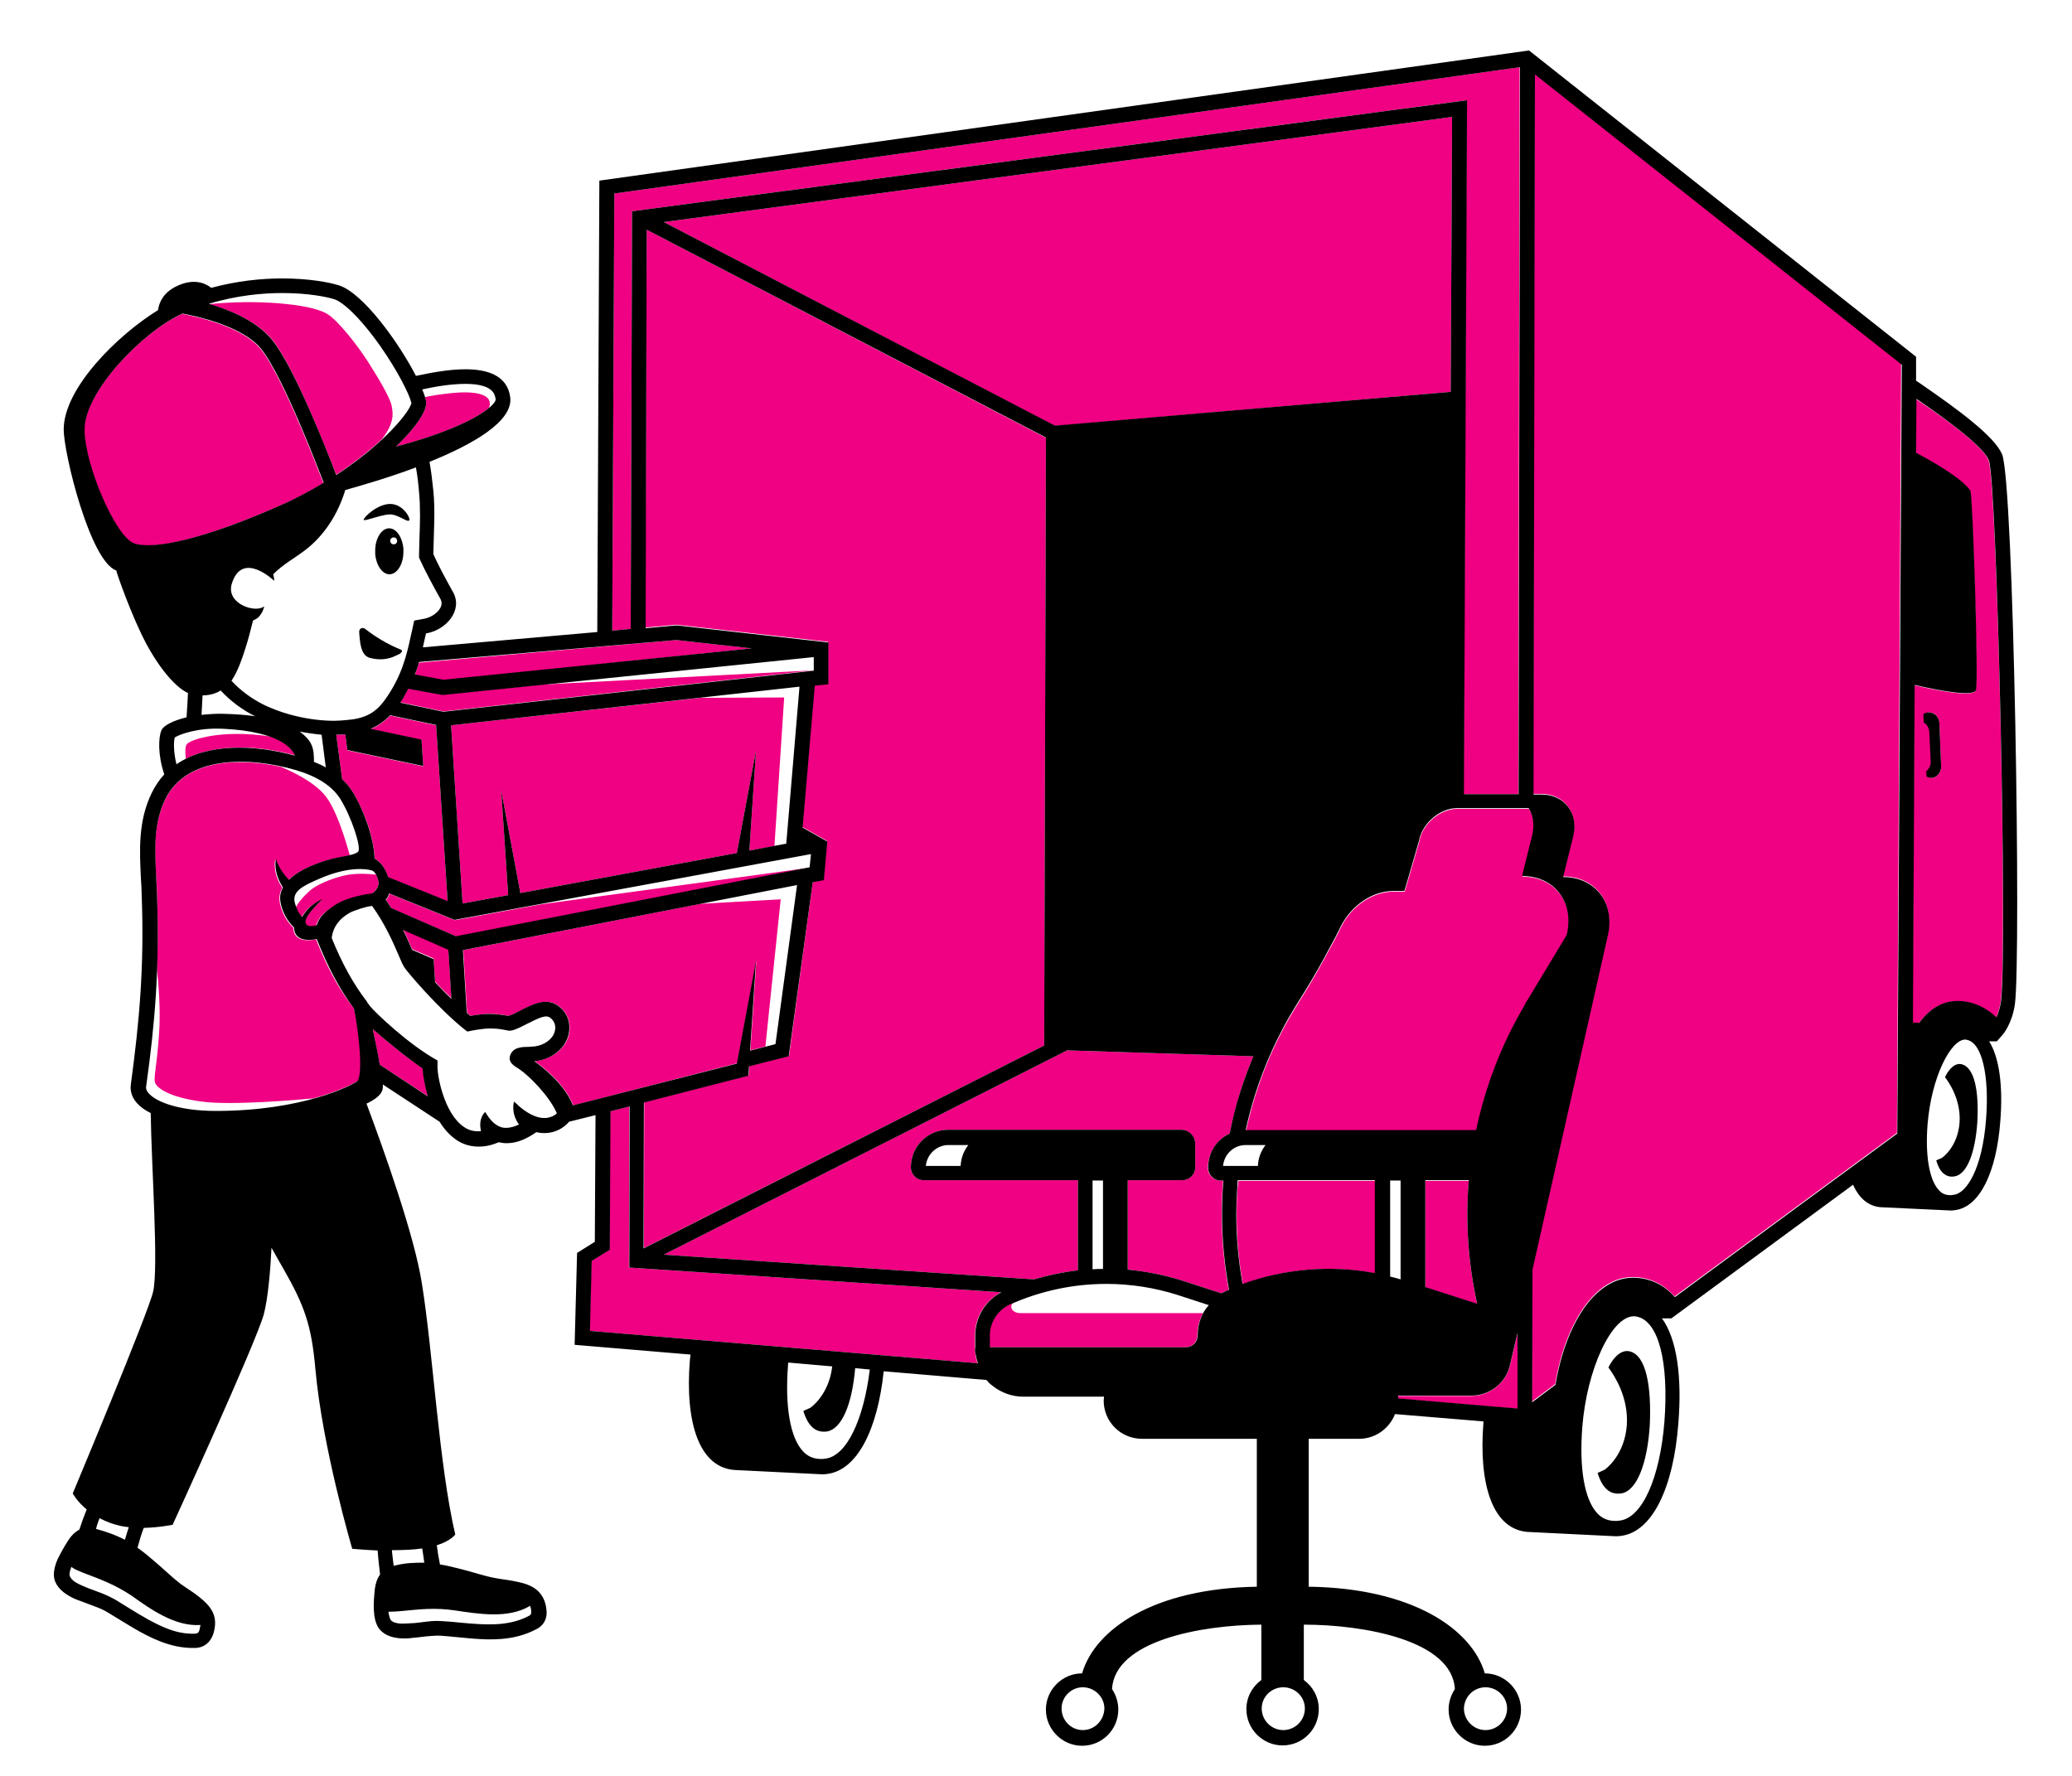
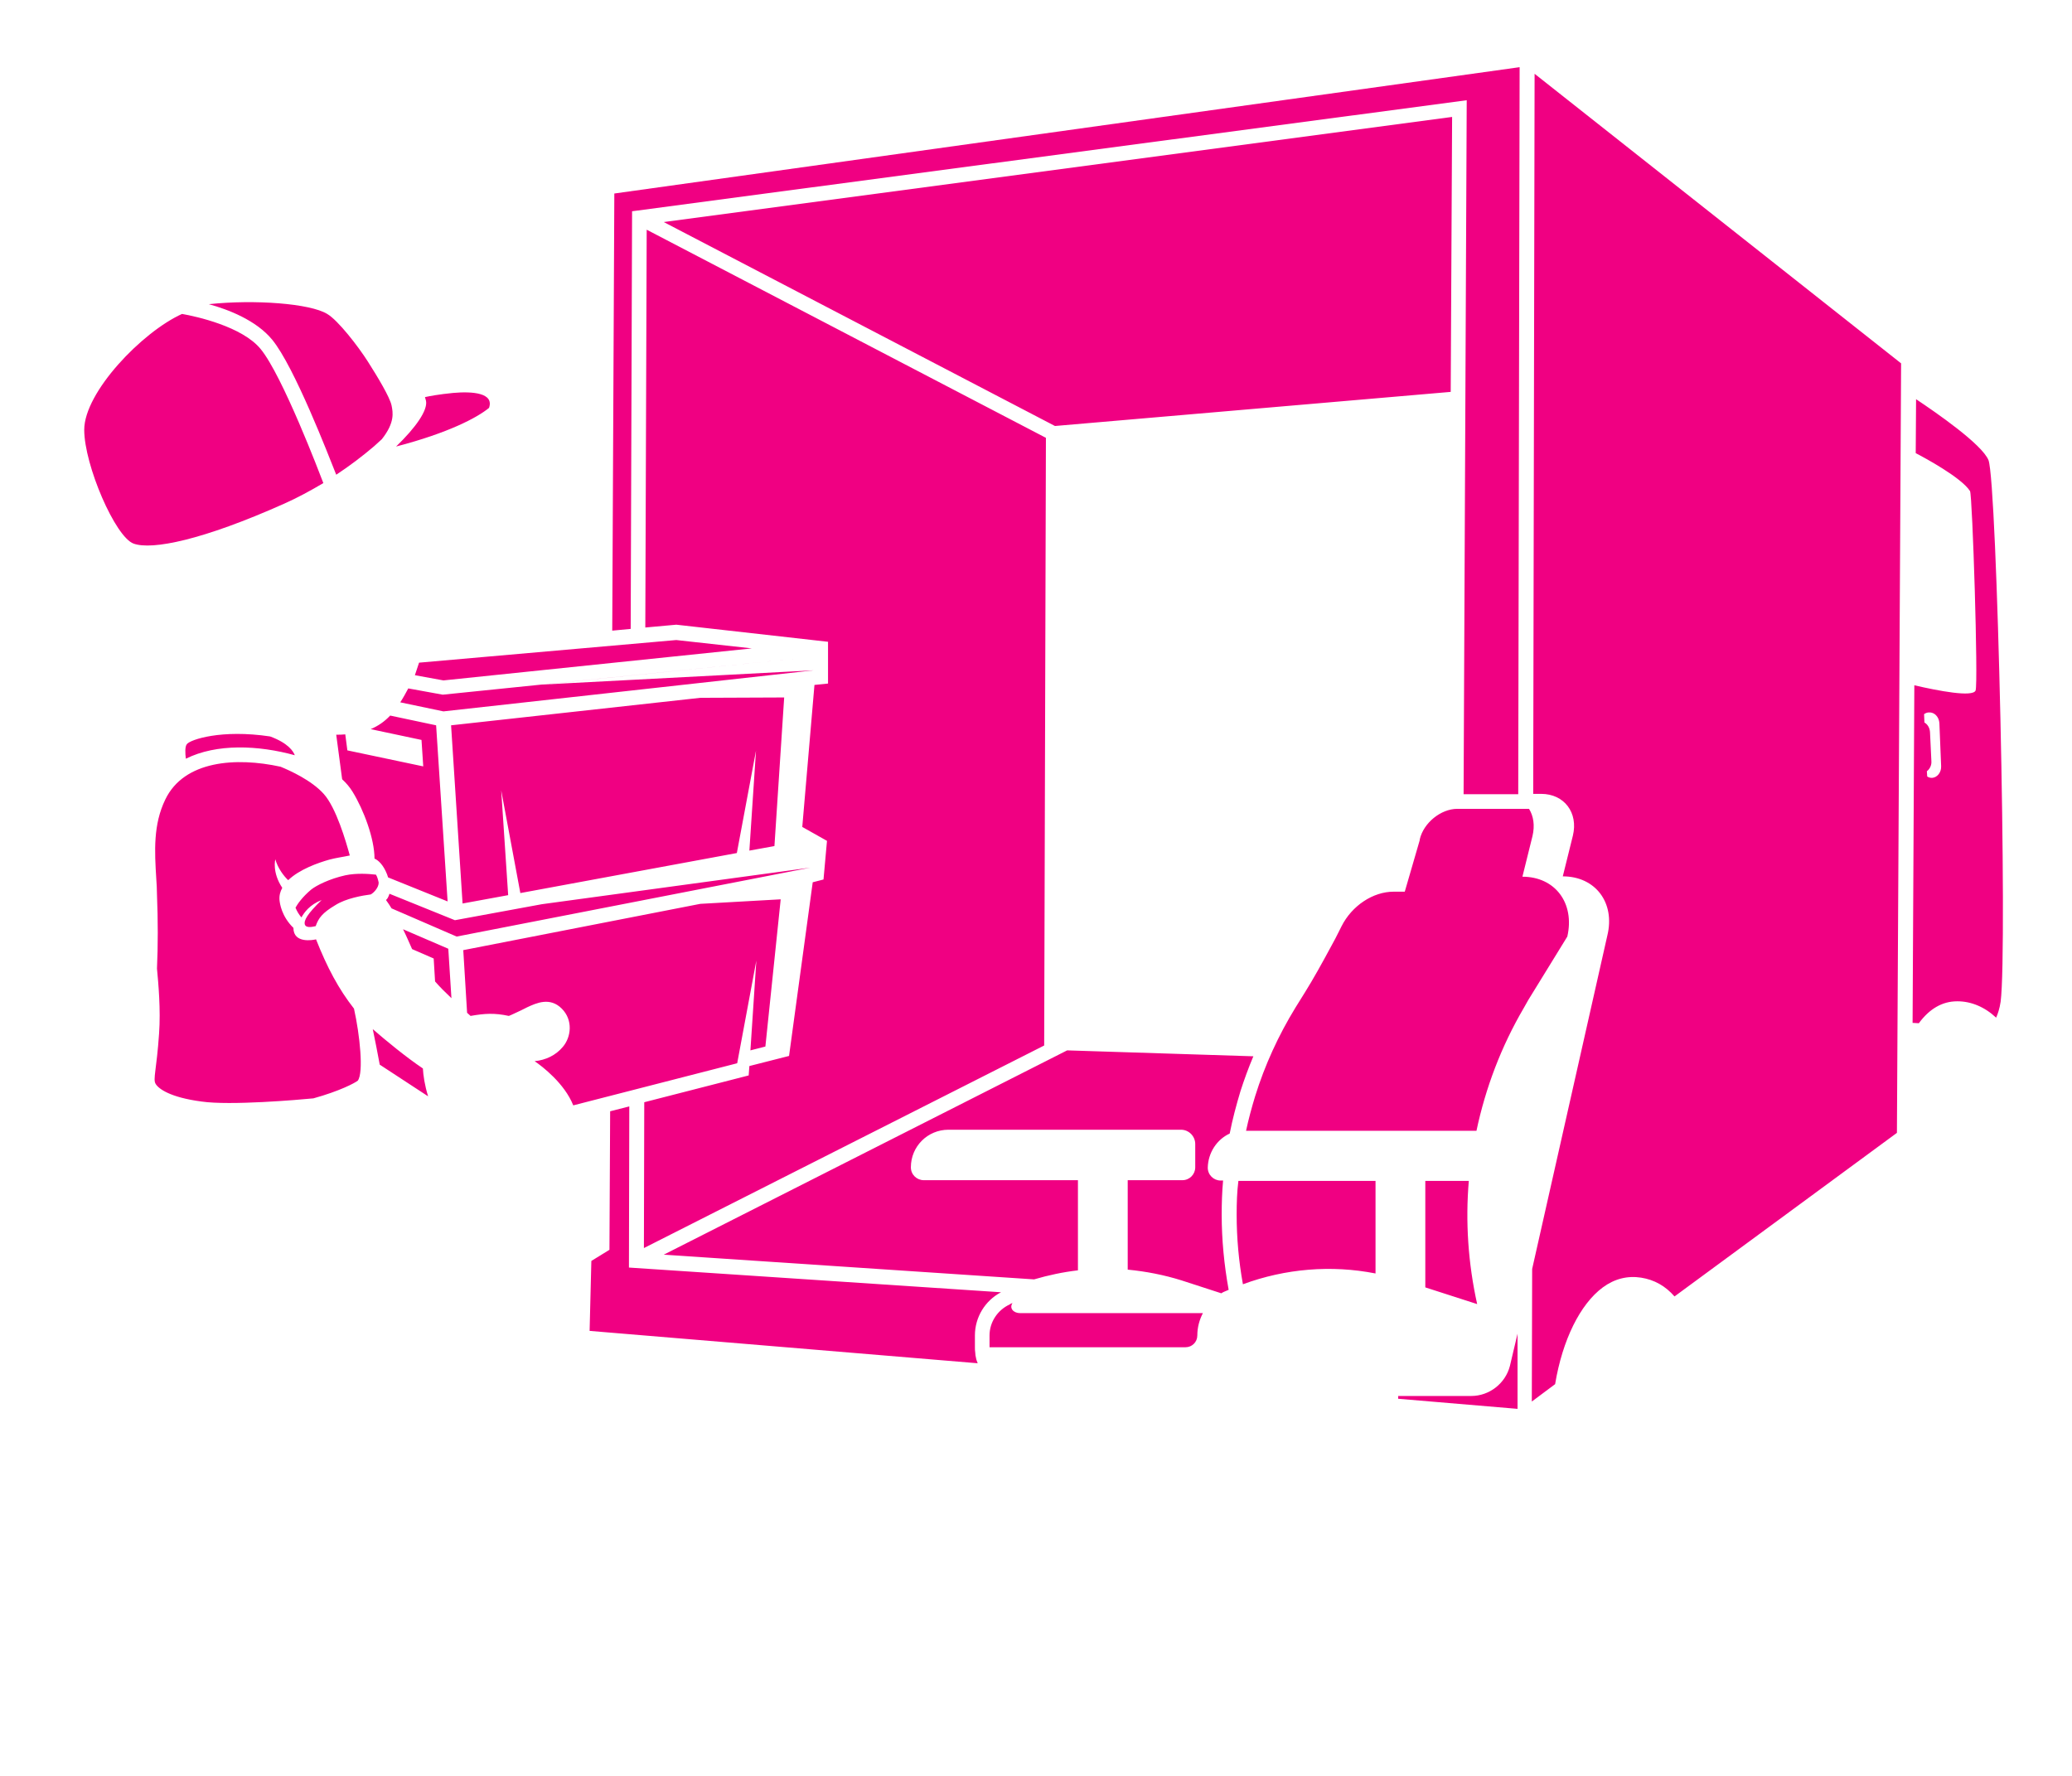
<svg xmlns="http://www.w3.org/2000/svg" version="1.1" x="0px" y="0px" viewBox="0 0 595.3 510.2" style="enable-background:new 0 0 595.3 510.2;" xml:space="preserve">
  <style type="text/css">
	.st0{fill:#F00082;}
	.st1{fill:#FFFFFF;}
	.st2{fill:#070906;}
	.st3{display:none;}
	.st4{display:inline;fill:#F00082;}
	.st5{display:inline;}
	.st6{fill:#FFFFFF;stroke:#000000;stroke-width:4.252;stroke-miterlimit:10;}
	.st7{fill:none;stroke:#000000;stroke-width:5.669;stroke-miterlimit:10;}
	.st8{fill:none;stroke:#000000;stroke-width:4.252;stroke-miterlimit:10;}
	.st9{fill:#F00082;stroke:#000000;stroke-width:4.252;stroke-miterlimit:10;}
	.st10{fill:none;stroke:#000000;stroke-width:2.835;stroke-miterlimit:10;}
	.st11{fill:none;stroke:#000000;stroke-width:4.961;stroke-miterlimit:10;}
	.st12{fill:#D6D6D6;}
	.st13{fill:#373737;}
	.st14{display:inline;fill:#070906;}
	.st15{fill:none;stroke:#000000;stroke-width:4.535;stroke-miterlimit:10;}
	.st16{fill:none;stroke:#F00082;stroke-width:4.535;stroke-miterlimit:10;}
</style>
  <g id="Layer_1">
    <g>
      <path class="st0" d="M140.5,117.2c-3.4,2.8-11.7,7.2-26.7,11.1c5.7-5.5,9.1-10.4,8.6-13.1c-0.1-0.3-0.2-0.7-0.3-1.1    c1.4-0.3,4-0.8,8.1-1.2C135.8,112.4,142,112.9,140.5,117.2z M416.8,112.6l0.4-79L190.7,63.8l112.4,58.6L416.8,112.6z M92.9,138.8    c-1-2.6-11.7-30.8-18-38.5c-5.3-6.5-18.6-9.4-22.6-10.1c-11.5,5.2-28.1,22.5-28.1,33.3c0,10.1,8.9,30.8,14.2,32.7    c5.3,1.9,19.8-1,43.3-11.5C85.5,143,89.2,141,92.9,138.8z M90.8,269.9c-0.8,0.2-6.5,1.3-6.5-3.3c-3.4-3.3-3.9-7-4-8    c-0.1-1.3,0.2-2.4,0.8-3.5c-3-4.5-2-8.2-2-8.2c0.7,2.5,2.4,4.8,3.7,6c3.2-3.1,8.6-5,11.8-5.9c1.8-0.5,4.1-0.8,5.9-1.2    c-1.1-4-3.9-13.7-7.5-17.7c-3.5-3.9-9.7-6.7-12.4-7.8c-12.8-2.8-27.7-1.8-33.1,9.4c-3.5,7.2-3.1,14.8-2.6,22.8    c0.1,1.5,0.2,3,0.2,4.5c0.3,7.6,0.3,14.6,0,21.3c0.4,4.2,1.1,11.8,0.6,18.7c-0.7,10.3-1.8,13.1-1,14.4c0.8,1.4,4.1,3.9,13.2,5.1    c8.2,1.2,28-0.5,32-0.9c0,0,0,0,0.1,0c7.6-2.1,11.9-4.4,12.8-5.1c1.7-2.3,0.6-13.1-1.1-20.7C97.3,284.2,94,278,90.8,269.9z     M53.7,213.8c-0.6,0.7-0.5,2.7-0.3,4.2c0,0,0,0,0,0c8.8-4.4,20.8-3.9,31.3-1c-0.4-1.1-1.9-3.5-7.1-5.4    C63.6,209.5,54.7,212.5,53.7,213.8z M108.8,253.6c-0.2-0.9-0.4-1.7-0.8-2.3c0,0,0,0-0.1,0c-1.8-0.2-5.4-0.5-8.7,0.2    c-4.5,1-8.3,2.9-9.8,4.1c-2.5,2.1-3.9,4.1-4.5,5.2c0,0,0,0,0,0c0.4,1,1,2,1.7,2.8c0.8-1.4,2.3-3.6,5.8-5c-4.1,4-5.2,5.9-4.8,7.1    c0.5,1.2,2.9,0.4,3.1,0.4c0.8-2.3,1.9-3.8,5.6-6c3.1-2,7.9-2.8,10.2-3.1C107.3,256.6,108.8,255.1,108.8,253.6z M222.5,243.1    l2.8-42.7l-24.1,0.1l-71.6,7.9l3.3,51.2l13.1-2.4l-2-30.1l5.5,29.5l62.2-11.5l5.5-29.4l-1.9,28.7L222.5,243.1z M233.5,253.5    l-6.8,49.9l-11.4,2.9l-0.2,2.7l-30,7.7l-0.1,41.9L300,300.4l0.5-174.6L185.8,66l-0.4,114.3l8.8-0.8l0.2,0l43.5,4.9v12l-3.9,0.4    l-3.5,40.8l7.1,4l-1,11.1L233.5,253.5z M181.6,60.7l239.8-31.9l-0.9,199.4h10.6c0.1,0,0.2,0,0.2,0h4.9l0.4-208.9L176.5,55.6    l-0.6,125.6l5.3-0.5L181.6,60.7z M99.2,211c-0.9,0.1-1.7,0.1-2.6,0.1l1.7,12.8c1.2,1.1,2.2,2.3,3,3.6c3.2,5.2,6.3,13.5,6.3,19.2    c1,0.4,2.5,1.7,3.6,4.5c0.1,0.3,0.2,0.6,0.3,0.9l17.1,6.9l-3.3-50.6l-13.2-2.8c-1.7,1.8-3.5,3-5.6,3.9l14.6,3.1l0.5,7.6l-21.8-4.6    L99.2,211z M216,186.3l-21.7-2.4l-73.9,6.5c-0.4,1.2-0.8,2.4-1.2,3.6l8.2,1.5L216,186.3z M155.7,196.7l78.1-8l-106.6,10.9    l-9.9-1.8c-0.7,1.3-1.4,2.6-2.3,4l12.4,2.6l106.4-11.8L155.7,196.7z M78.2,97.6c6.4,7.8,16.2,33.3,18.4,38.8    c3.8-2.5,7.5-5.3,10.9-8.2c0.8-0.7,1.5-1.4,2.2-2c0,0,0,0,0,0c3.8-4.8,3.2-7.7,2.8-9.7c-0.5-2.4-4-8.2-6.8-12.6S97.1,92,94,90.2    c-4.9-3-20.8-4.2-34-2.8c0,0,0,0,0,0l0,0C65.5,88.9,73.6,92,78.2,97.6z M409.5,339.2v30.7l14.9,4.8c-2.6-11.7-3.4-23.7-2.4-35.4    H409.5z M107.1,295.7c0.7,3.3,1.4,7,2,10.2L123,315c-1-3.2-1.4-6.1-1.5-8C116.6,303.7,110.9,299,107.1,295.7z M422.7,401.1h-21    c0,0.2,0,0.5,0,0.8l34.3,2.9l0-21.6l-2.2,9.3C432.5,397.5,427.9,401.1,422.7,401.1z M571.3,132.2c2.5,6.3,5.5,140.1,3.5,155.6    c-0.3,2-0.8,3.5-1.3,4.6c-3.3-3.1-7.2-4.7-11.1-4.7h-0.1c-4.3,0-8,2.2-11,6.3l-1.8-0.1l0.5-97c6.9,1.6,16.8,3.5,17.6,1.5    c0.8-2.1-0.9-56.1-1.6-57.3c-2.5-3.9-13.1-9.6-15.6-10.9l0.1-15.5C556.2,118.5,569.4,127.6,571.3,132.2z M557.7,220.1l-0.5-12.3    c-0.1-1.8-1.4-3.2-3-3.1c-0.5,0-1,0.2-1.4,0.5l0.1,2.4c0.9,0.5,1.5,1.5,1.6,2.7l0.4,8.4c0.1,1.2-0.5,2.3-1.3,2.9l0.1,1.5    c0.4,0.3,0.9,0.4,1.4,0.4C556.6,223.4,557.8,221.9,557.7,220.1z M440.5,228.1h2.3c6.6,0,10.7,5.4,9.1,12l-2.9,11.7    c9.4,0,15.1,7.6,12.8,17l-21.6,95.8l-0.1,38.1l6.7-5c2.1-12.7,7.2-23,13.7-27.8c3.4-2.5,7.1-3.4,11-2.8c3.8,0.6,7,2.4,9.6,5.4    l63.9-47l1.2-221.1L440.9,21.2L440.5,228.1z M355.3,349c0,6.7,0.6,13.4,1.8,20c12.2-4.5,25.4-5.6,38.1-3.1v-26.6h-39.4    C355.4,342.4,355.3,345.7,355.3,349z M437.4,251.9l2.9-11.7c0.7-3,0.3-5.7-1-7.8h-7.9l-12.7,0c-4.7,0-9.7,4-10.8,8.8l0,0.1l0,0.1    l-3.4,11.7l-0.9,3.1h-3.2c-5.9,0-12,4-15,10l-0.7,1.4c-0.7,1.4-1.4,2.8-2.2,4.2c-2.8,5.2-5.2,9.5-7.5,13.2l-2.8,4.5    c-4.9,8-8.8,16.5-11.6,25.5c-1,3.3-1.9,6.6-2.6,9.9h66.2c2.6-12.3,7.1-24.2,13.6-35.3c0.4-0.8,0.9-1.5,1.3-2.3l11.2-18.2    C452.5,259.5,446.8,251.9,437.4,251.9z M353.3,325.7c0.8-4.1,1.9-8.2,3.1-12.2c1.1-3.4,2.3-6.7,3.7-10l-53.5-1.7l-115.9,58.7    l106.4,7.1c4.1-1.2,8.3-2.1,12.6-2.6v-25.9h-44.3c-2,0-3.7-1.6-3.7-3.7c0-6,4.8-10.8,10.8-10.8h66.8c2.3,0,4.1,1.9,4.1,4.1v6.7    c0,2-1.6,3.7-3.7,3.7H324v25.7c5.2,0.5,10.4,1.5,15.5,3.1l11.4,3.7c0.4-0.3,0.9-0.5,1.4-0.7c0.2-0.1,0.5-0.2,0.7-0.3    c-1.3-7.2-2-14.4-2-21.6c0-3.3,0.1-6.5,0.4-9.8h-0.7c-2,0-3.7-1.6-3.7-3.7C347.1,331.2,349.6,327.4,353.3,325.7z M155.7,259.8    l-25,4.6l-18.8-7.6c-0.1,0.4-0.3,0.8-0.5,1.2c-0.1,0.2-0.3,0.4-0.5,0.6c0.6,0.8,1.1,1.6,1.6,2.4l18.7,8.1l101.6-19.8L155.7,259.8z     M115.8,267c1.1,2.2,1.9,4.2,2.6,5.7c0,0,0,0,0,0l6.2,2.7l0.4,6.6c1.3,1.5,2.9,3.1,4.7,4.8l-0.9-14.2L115.8,267z M217.3,276    l-1.7,25.8l4.3-1.1l4.4-42.3l-23.1,1.3L133.1,273l1.1,18c0.3,0.3,0.7,0.6,1,0.9c4-0.7,6.8-0.9,11,0c0.8-0.3,2.6-1.2,3.5-1.6    c0.6-0.3,1.2-0.6,1.6-0.8l0.2-0.1c2.6-1.2,6.5-3,9.9,0.4c3.3,3.3,2.7,8.2,0.3,11c-2,2.4-4.9,3.8-8.1,4.1    c2.2,1.5,8.6,6.4,11.1,12.7l47.1-12.1L217.3,276z M280.2,388.7C280.2,388.7,280.2,388.7,280.2,388.7c-0.1-0.6-0.1-1.1-0.1-1.6    v-3.4c0-5.2,2.9-10,7.5-12.4l-106.9-7.1l0.1-46.3l-5.5,1.4l-0.2,39.8l-5.2,3.2l-0.5,20.1l111.5,9.3c-0.2-0.5-0.4-1-0.5-1.6    C280.3,389.7,280.2,389.2,280.2,388.7z M290.9,374.4c-0.3,0.1-0.6,0.2-0.8,0.4c-3.5,1.6-5.8,5.1-5.8,8.9v3.4h56.3    c1.9,0,3.4-1.5,3.4-3.4c0-2.3,0.6-4.5,1.6-6.4c-11.5,0-49.8,0-52.5,0C291.2,377.3,289.9,375.9,290.9,374.4z" />
-       <path d="M117.6,149c0.1,0.3,0,0.5-0.1,0.6c-0.7,0.4-3.3-1.9-5.6-1.8c-2.5,0.1-7,2-7.4,1.6c0,0,0-0.1,0-0.1c0.1-0.8,4-4.5,7.6-4.5    C115.2,144.8,117.3,147.7,117.6,149z M115.9,157.6c0,0.2,0,0.4,0,0.7c0.1,3.6-1.7,6.6-3.9,6.7c-2.1,0.1-3.9-2.5-4.2-5.8    c0-0.2,0-0.4,0-0.7c-0.1-3.6,1.7-6.6,3.9-6.7C113.8,151.7,115.6,154.3,115.9,157.6z M114.1,155.4c0-0.5-0.4-1-1-1    c-0.5,0-1,0.4-1,1c0,0.5,0.4,1,1,1C113.7,156.4,114.1,156,114.1,155.4z M563.7,305.8c-1.5-0.4-2.9,0.5-4.1,2.3    c-0.3,0.4-0.5,0.9-0.8,1.4c1.4,1.8,4.6,6.7,4.2,13c-0.5,7-4.9,10.1-5.1,10.2c0,0-1.4,0.6-1.6,0.7c0.5,1.8,1.3,3.3,2.4,4    c0,0,0,0,0,0c0.8,0.6,1.8,0.8,2.9,0.6c3.5-0.6,5.9-6.7,6.5-15.6C568.6,313.6,567.3,306.8,563.7,305.8z M115.5,187.1    c0-0.3-0.2-0.4-0.7-0.6c-5.7-2.3-9.8-5.8-9.9-5.8c-0.3-0.3-0.7-0.3-1.1-0.2c-0.4,0.2-0.6,0.6-0.6,1c0,0.7,0.1,1.5,0.2,2.4    c0.2,1.9,0.7,4,2.1,4.8c0.5,0.3,1,0.4,1.5,0.5c2,0.4,3.9,0.3,5.8-0.4c0.7-0.3,1.4-0.6,2-0.9C115.3,187.5,115.5,187.3,115.5,187.1    C115.5,187.1,115.5,187.1,115.5,187.1L115.5,187.1z M468.3,388.3c-1.9-0.5-3.7,0.7-5.2,2.9c-0.3,0.5-0.7,1.1-1,1.7    c1.7,2.3,5.8,8.5,5.3,16.5c-0.6,8.8-6.2,12.8-6.4,12.9c0,0-1.7,0.8-2,0.9c0.7,2.3,1.7,4.1,3.1,5.1c0,0,0,0,0,0    c1,0.7,2.2,1,3.7,0.8c4.4-0.7,7.5-8.4,8.2-19.7C474.5,398.1,472.9,389.5,468.3,388.3z M575.2,130.5c-2.2-5.1-12.3-12.6-22.9-19.9    c-0.7-0.5-1.3-0.9-1.8-1.2l0-6.9l-111.2-88L172.2,51.9l-0.6,129.7l-50.1,4.4c0.3-1.4,0.6-2.8,0.9-4c5.9-1,10.6-6.7,7.8-11.8    c-1.8-3.2-4.4-8-5.7-11c0.1-5.8,0.6-12.5,0-18.2c-0.3-2.8-0.6-5.6-1.1-8.3c12.4-5,24-11.6,23.2-18.5c-0.8-6.3-6.5-8.1-12.9-8.1    c-5,0-10.3,1.1-14.2,1.9c-5-9.7-15.2-23.8-22.1-26c-2.8-0.9-8.7-2-16.3-2c-6,0-13,0.7-20.4,2.7c-1.8-1.4-5.2-2.9-10.3-0.3    c-3.5,1.8-4.7,4.5-5,6.7c-11.8,7.3-27.1,22.5-27.1,34.3c0,6.9,7.6,37.9,15.1,40.5c0.2,1.1,4.7,13.8,8.7,21.2    c5.7,10.5,10.7,13.6,11.9,14c-0.1,2-0.2,4.3-0.4,7c-3.7,0.9-6.6,2.3-7.2,3.7c-0.9,2-1.1,7.1,0.8,12.7c-1.4,1.5-2.6,3.3-3.6,5.3    c-4,8.2-3.5,16.7-3.1,24.9c0.1,1.5,0.2,2.9,0.2,4.4c0.8,20.7-0.7,36.7-3.1,54.4c-0.3,1.9,0.3,3.8,1.7,5.4c1,1.1,2.3,2.1,4,2.9    c0.2,15.3,2.3,44.2,0.7,51.3c-1.3,5.9-23.1,58-23.1,58s1.2,2.3,4,4.6c-0.9,2.3-1.6,4.2-2.1,5.8c-1.3,0.7-2.4,1.8-3.2,3.1    c-1.1,1.7-2.1,3.5-3,5.3c-0.8,1.8-1.5,4.2-0.9,6.1c0.6,1.9,2.2,3.4,3.9,4.4c1.1,0.7,2.3,1.2,3.5,1.6c1.5,0.6,3,1.1,4.5,1.7    c1.1,0.4,2.2,0.9,3.2,1.5c4.9,2.9,9.8,6.3,15.2,8.4c3.1,1.2,6.4,2,10.1,1.9c2.7-0.1,4.3-1.7,5.1-3.8c0.7-2.1,0.9-4.3,0-6.3    c-0.8-1.8-2.4-3.3-3.9-4.5c-1.7-1.4-3.6-2.5-5.4-3.8c-2.6-2-4.9-4.3-7.4-6.4c-1.6-1.4-3.3-2.8-5-4c0.6-2.2,1.2-4.2,1.8-5.7    c4.5-0.1,8.3-0.9,8.3-0.9s24-52.4,26.2-60.5c1.2-4.5,1.9-12.7,2.2-19.1c1.3,2.3,2.4,4.3,3.4,6c6.2,10.8,8.1,16.5,9.2,28.7    c2,22.7,10.6,51.8,10.6,51.8s3.2,0.3,7.4,0.5l-0.1,0c0.2,2.8,0.5,5.1,0.7,6.9c-0.9,1.2-1.3,2.7-1.5,4.1c-0.2,2-0.4,4.1-0.3,6.1    c0.1,1.9,0.5,4.4,1.9,5.8c1.4,1.5,3.4,2.1,5.4,2.3c1.3,0.1,2.6,0.1,3.8-0.1c1.6-0.1,3.2-0.4,4.8-0.5c1.2-0.1,2.4-0.2,3.6-0.1    c5.7,0.4,11.6,1.4,17.3,0.9c3.4-0.3,6.7-1.1,9.9-2.8c2.4-1.2,3.2-3.4,2.9-5.6c-0.2-2.2-1.1-4.3-2.8-5.7c-1.6-1.3-3.6-1.9-5.5-2.3    c-2.2-0.5-4.4-0.7-6.5-1.1c-3.2-0.6-6.3-1.7-9.5-2.5c-2.1-0.5-4.2-1.1-6.3-1.4c-0.4-2-0.7-3.9-0.9-5.5c4.1-1.3,5.3-3.1,5.3-3.1    c-4.7-20.1-6.4-52.5-9.6-72.2c-2.1-13.5-10.7-37.7-15.9-51.6c4.7-2.2,4.7-4.1,4.7-5c0-0.1,0-0.3,0-0.5l16.3,10.7    c1.3,2.1,2.9,3.9,4.8,5.2c1.7,1.2,4.3,2.2,7.6,1.9c1.4-0.1,2.9-0.5,4.6-1.2c0.2,0,0.4,0.1,0.6,0.1c0.9,0.2,1.8,0.2,2.8,0.1    c2.3-0.2,4.8-1.3,7.4-3.1c1.3,0.3,2.4,0.3,3.4,0.2c0.7-0.1,1.3-0.2,1.8-0.4c1.6-0.5,3.1-1.5,4.2-2.8l7.6-1.9l-0.2,36.4l-5.1,3.2    l-0.7,26.4l33.3,2.8c-0.1,0.6-0.1,1.1-0.2,1.7c-1.4,17.5,2.5,31.3,13.6,31.5v0l24.3,1.2v0c0.5,0,1.1,0,1.6-0.1    c8.5-1.1,14.4-12.5,16.2-29.5l29.5,2.5c0.5,0.6,1.1,1.2,1.8,1.7c2.4,1.9,5.5,3.1,8.8,3.1h23.2c0,0.4-0.1,0.7-0.1,1.1    c0,6.1,4.9,11,11,11h33v42.5c-29.6,0.5-46.5,12.2-50.2,24.9c-5.7,0-10.4,4.7-10.4,10.4s4.7,10.4,10.4,10.4    c5.8,0,10.4-4.7,10.4-10.4c0-2.2-0.7-4.2-1.8-5.9c0.8-13.9,25.6-18.4,42.9-18.5v15.9c-2.6,1.9-4.3,4.9-4.3,8.4    c0,5.7,4.7,10.4,10.4,10.4c5.8,0,10.4-4.7,10.4-10.4c0-3.5-1.7-6.5-4.3-8.4v-15.9c17.3,0,42.6,4.5,43.4,18.5    c-1.1,1.7-1.8,3.7-1.8,5.9c0,5.7,4.7,10.4,10.4,10.4c5.8,0,10.4-4.7,10.4-10.4s-4.7-10.4-10.4-10.4c-3.7-12.7-20.8-24.5-50.6-24.9    v-42.5h14.5c4.7,0,8.7-3,10.3-7.1l25.4,2.1c0,0.1,0,0.3,0,0.4c-1.4,17.5,2.5,31.3,13.6,31.4l0,0l24.3,1.2v0c0.5,0,1,0,1.6-0.1    c9-1.1,15.1-13.8,16.5-32.3c1.1-13.3-0.4-24.3-4.7-30.2h2.7l52.2-38.4c1.8,4,4.6,6.5,8.8,6.5v0l19.2,0.9v0c0.4,0,0.8,0,1.3-0.1    c7.1-0.9,11.9-10.9,13-25.5c0.8-9.9-0.2-18.2-3.2-23h2.2l1.6-1.8c0.1-0.1,2.8-3.2,3.6-8.9C580.7,275.2,578.6,138.4,575.2,130.5z     M28.6,436.2c1.7,0.9,3.6,1.7,5.9,2.2c0.8,0.2,1.6,0.3,2.5,0.4c-0.4,1.1-0.7,2.3-1.1,3.6c-1.2-0.6-2.4-1.1-3.6-1.6    c-1.6-0.6-3.2-1.1-4.7-1.5C27.8,438.3,28.2,437.3,28.6,436.2z M57.6,466.9c-0.1,0.5-0.2,1-0.3,1.5c-0.3,0.9-0.7,0.9-1.2,1    c-2.7,0.1-5.5-0.4-8.4-1.6c-3.5-1.4-6.8-3.4-10.4-5.6c-1.4-0.9-2.8-1.7-4.2-2.6c-1.1-0.6-2.3-1.2-3.8-1.8    c-0.8-0.3-1.6-0.6-2.4-0.9c-0.7-0.3-1.5-0.5-2.1-0.8c-1.2-0.5-2.1-0.9-2.8-1.3c-1.1-0.6-1.8-1.4-2-2.1c-0.1-0.3,0-1.2,0.5-2.5    c1,0.8,2.5,1.3,3.4,1.7c2.3,0.9,4.6,1.7,6.8,2.7c2.5,1.1,4.7,2.3,7,3.8C43.3,462.4,50.3,467.4,57.6,466.9z M121.3,444.9    c0.2,1.2,0.4,2.6,0.6,4.1c-1.3,0-2.6,0-3.9,0.1c-1.7,0.1-3.3,0.4-4.9,0.8c-0.1-1.1-0.4-3-0.5-4.5    C115.6,445.4,118.8,445.3,121.3,444.9z M115.3,462.9c2.4-0.2,4.8-0.5,7.3-0.6c2.8-0.1,5.2,0,8,0.4c6.8,1,15.4,2.5,21.7-1.3    c0.2,0.5,0.3,1,0.3,1.5c0.1,0.9-0.2,1.2-0.7,1.4c-2.4,1.3-5.1,2-8.2,2.3c-3.8,0.3-7.6,0-11.7-0.4c-1.6-0.2-3.3-0.3-4.9-0.4    c-1.3-0.1-2.6-0.1-4.2,0.1c-0.9,0.1-1.7,0.2-2.5,0.3c-0.8,0.1-1.5,0.2-2.3,0.2c-1.3,0.1-2.2,0.1-3.1,0.1c-1.2-0.1-2.2-0.4-2.7-1    c-0.2-0.2-0.5-1-0.7-2.4C112.8,463.1,114.3,463,115.3,462.9z M311.1,497.1c-3.4,0-6.1-2.8-6.1-6.2c0-3.4,2.8-6.1,6.1-6.1    c3.4,0,6.2,2.8,6.2,6.1C317.2,494.3,314.5,497.1,311.1,497.1z M426.8,484.8c3.4,0,6.2,2.8,6.2,6.1c0,3.4-2.8,6.2-6.2,6.2    c-3.4,0-6.2-2.8-6.2-6.2C420.7,487.5,423.4,484.8,426.8,484.8z M176.5,55.6l260.2-36.3l-0.4,208.9h-4.9c-0.1,0-0.2,0-0.2,0h-10.6    l0.9-199.4L181.6,60.7l-0.4,120l-5.3,0.5L176.5,55.6z M112.4,260.9c-0.5-0.8-1-1.6-1.6-2.4c0.2-0.2,0.3-0.4,0.5-0.6    c0.2-0.4,0.4-0.8,0.5-1.2l18.8,7.6l102.4-18.9l-0.4,3.8l-101.6,19.8L112.4,260.9z M129.7,287c-1.8-1.7-3.3-3.3-4.7-4.8l-0.4-6.6    l-6.2-2.7c0,0,0,0,0,0c-0.7-1.6-1.5-3.5-2.6-5.7l13,5.7L129.7,287z M86.8,263.5c-1-1.1-1.7-2.6-2.1-4.1c-0.8-3.3,2.2-4.8,6.8-6.8    c8.3-3.7,13.7-3,15.3-2.5c0.9,0.2,1.7,1.8,2,3.5c0,1.5-1.4,3-2,3.1c-2.3,0.3-7.1,1.2-10.2,3.1c-3.6,2.3-4.8,3.7-5.6,6    c-0.2,0.1-2.6,0.8-3.1-0.4c-0.5-1.2,0.6-3,4.8-7.1C89.1,259.9,87.6,262.1,86.8,263.5z M107.6,246.7c-0.1-5.7-3.1-14-6.3-19.2    c-0.8-1.3-1.8-2.5-3-3.6l-1.7-12.8c0.9,0,1.8-0.1,2.6-0.1l0.6,4.5l21.8,4.6l-0.5-7.6l-14.6-3.1c2.1-0.9,3.9-2.1,5.6-3.9l13.2,2.8    l3.3,50.6l-17.1-6.9c-0.1-0.3-0.2-0.6-0.3-0.9C110.1,248.4,108.6,247.2,107.6,246.7z M211.7,245.1l-62.2,11.5l-5.5-29.5l2,30.1    l-13.1,2.4l-3.3-51.2l100.1-11.1l-3.8,45.1l-10.6,2l1.9-28.7L211.7,245.1z M127.4,204.5l-12.4-2.6c0.9-1.3,1.6-2.7,2.3-4l9.9,1.8    l106.6-10.9v3.9L127.4,204.5z M233.5,253.5l3.2-0.6l1-11.1l-7.1-4l3.5-40.8l3.9-0.4v-12l-43.5-4.9l-0.2,0l-8.8,0.8L185.8,66    l114.7,59.7L300,300.4l-115.1,58.3l0.1-41.9l30-7.7l0.2-2.7l11.4-2.9L233.5,253.5z M190.7,63.8l226.5-30.2l-0.4,79l-113.7,9.7    L190.7,63.8z M194.3,183.9l21.7,2.4l-88.6,9l-8.2-1.5c0.5-1.2,0.9-2.4,1.2-3.6L194.3,183.9z M126.6,172.2c0.2,0.5,0.5,1.2,0,2.3    c-0.8,1.6-2.7,2.9-4.8,3.3l-2.8,0.5l-0.6,2.8l-0.3,1.3c-1.2,5.6-2.6,11.9-7.6,18.8c-2.7,3.7-5.7,5.3-11.1,5.7    c-1.1,0.1-2.2,0.2-3.4,0.2c-6.9,0-14.6-1.8-20.6-4.8c-3.3-1.7-6.3-3.9-8.9-6.7c1.9-2.8,3.1-6.5,4-9.3c0.8-2.5,1.5-5.2,2.2-8    c0.6-0.3,1.2-0.6,1.6-1c1.4-1.5,1.6-3.1,1.6-3.1c-2.4,2.1-11.1-0.7-9.3-6.5c3-9.7,12.2-0.8,12.2-0.8s0-0.8-0.3-1.9    c2.6-2.7,6.1-4.6,9-6.8c5.7-4.3,9.6-10.5,11.7-17.4c4.6-1.3,12.3-3.5,20.3-6.5c0.4,2.2,0.7,4.6,0.9,7.2c0.4,4.1,0.3,8.9,0.1,13.5    c0,1.4-0.1,2.8-0.1,4.2l0,1l0.4,0.9C122.1,164,124.7,168.8,126.6,172.2z M89.4,213.8c-0.4-0.9-1.4-2.2-3.3-3.6    c2.1,0.4,4.2,0.7,6.3,0.9l1.2,9.4c-1-0.6-2.2-1.1-3.4-1.6C90.2,217.4,90.2,215.4,89.4,213.8z M73.3,205.8    c-2.6-0.4-5.5-0.6-8.9-0.7c-2.2-0.1-4.4,0.1-6.5,0.3c0.1-2.1,0.2-4,0.3-5.6c1.8,0,3.6-0.4,5.2-1.4    C66.2,201.4,69.5,203.9,73.3,205.8z M122.4,115.2c-0.2-0.9-0.5-2-1.1-3.3c3.6-0.8,8.2-1.6,12.4-1.6c8.1,0,8.5,3.1,8.7,4.4    c0.2,1.8-7.6,8.1-28.6,13.6C119.5,122.8,122.9,117.9,122.4,115.2z M81.1,84.2c7.4,0,12.9,1.1,15,1.8c2.2,0.7,7,4.7,13.2,13.5    c4.9,7,8.3,13.7,8.9,16.3c-0.2,1.3-3.1,5.9-10.7,12.5c-3.3,2.9-7,5.6-10.9,8.2c-2.1-5.6-12-31-18.4-38.8    C73.6,92,65.5,88.9,60,87.3C68.2,84.8,75.7,84.2,81.1,84.2z M38.5,156.1c-5.3-1.9-14.2-22.6-14.2-32.7c0-10.8,16.5-28,28.1-33.3    c4,0.7,17.3,3.6,22.6,10.1c6.3,7.7,17,35.9,18,38.5c-3.7,2.2-7.4,4.2-11.1,5.9C58.3,155.2,43.8,158,38.5,156.1z M50.2,211.9    c1.2-0.8,6.4-2.9,14-2.5c16.5,0.8,19.9,6,20.5,7.7c-11.7-3.2-25.1-3.6-34,2.5C49.8,216,49.9,213,50.2,211.9z M102.7,310.6    c-1.6,1.3-15.8,8.6-40.7,8.6c-10.3,0-17.1-2.5-19.3-5.1c-0.8-0.9-0.8-1.6-0.7-2c2.5-17.9,3.9-34.1,3.1-55.2    c-0.1-1.5-0.1-3-0.2-4.5c-0.4-8-0.9-15.6,2.6-22.8c6.1-12.5,24-12.3,37.6-8.3c6.1,1.8,10.4,4.6,12.7,8.3c3.1,5,6.1,13.9,5.1,15.1    c-1,1.1-5.3,1.4-8.1,2.2c-3.2,0.9-8.7,2.8-11.8,5.9c-1.2-1.3-3-3.5-3.7-6c0,0-1,3.6,2,8.2c-0.6,1.1-0.9,2.2-0.8,3.5    c0.1,1,0.6,4.7,4,8c0,4.6,5.8,3.5,6.5,3.3c3.2,8.1,6.5,14.3,10.7,20C103.2,297.4,104.3,308.3,102.7,310.6z M109.1,305.9    c-0.5-3.1-1.3-6.9-2-10.2c3.8,3.3,9.5,8,14.3,11.3c0.1,1.9,0.6,4.8,1.5,8L109.1,305.9z M158,321c-2.9,0.9-6.6-0.8-10.3-4.5    c0,0-1.1,3.1,1.4,6.6c-1.7,0.8-3.2,1.1-4.6,0.9c-1.9-0.4-3.5-1.8-5.1-4.5c0,0-2.1,1.7-1.2,5.5c-1.8,0.2-3.5-0.2-4.9-1.2    c-5.7-3.8-7.8-14.9-7.6-17.9l0-1.2c-8.4-4.6-18.1-14-19.3-15.5c-0.3-0.4-0.6-0.8-0.9-1.2c0,0,0-0.1,0-0.1l0,0    c-4-5.2-7.2-11-10.2-18.4c0.5-4.3,3.7-6.5,5.7-7.5c1-0.4,3.9-1.5,5.9-1.7c3.7,5.1,6,10.4,7.6,14.1c0.7,1.7,1.2,2.8,1.7,3.6    c0.8,1.2,9.4,11.5,17.4,17.9l0.7,0.5l0.9-0.2c4.2-0.8,6.6-1,10.7-0.1c1.1,0.2,2.2-0.2,5.9-2.1c0.6-0.3,1.1-0.5,1.4-0.7l0.2-0.1    c2.8-1.3,4-1.6,5.1-0.4c1.7,1.7,1,4.1,0,5.3c-1.6,1.9-3.7,2.4-5.1,2.6c-0.4,0-0.9,0-1.5,0.1c-1.8,0-4.7,0-5.4,2.7    c-0.4,1.7,0.9,2.6,2.7,3.7c2.6,1.7,8.6,7.6,10.8,12.7C159.4,320.4,158.8,320.8,158,321z M164.6,317.6c-2.5-6.3-8.9-11.1-11.1-12.7    c3.2-0.2,6.1-1.7,8.1-4.1c2.4-2.9,3-7.8-0.3-11c-3.4-3.4-7.3-1.6-9.9-0.4l-0.2,0.1c-0.4,0.2-0.9,0.4-1.6,0.8    c-0.9,0.5-2.8,1.4-3.5,1.6c-4.2-0.8-7-0.7-11,0c-0.3-0.3-0.7-0.6-1-0.9l-1.1-18l96-18.7l-6.2,45.7l-7.3,1.9l1.7-25.8l-5.5,29.5    L164.6,317.6z M237.2,419.1c-0.5,0.1-0.9,0.1-1.3,0.1c-2.1,0-3.8-0.7-5.2-2.2c-3.7-4-5.2-12.9-4.3-24.7c0-0.3,0-0.5,0.1-0.8    l12.6,1.1c-0.9,8.1-6.1,11.8-6.3,11.9c0,0-1.7,0.8-2,0.9c0.7,2.3,1.7,4.1,3.1,5.1c0,0,0,0,0,0c1,0.7,2.2,1,3.7,0.8    c4.2-0.7,7.2-7.7,8.1-18.2l4.2,0.4C248.1,408.1,243.2,418.3,237.2,419.1z M280.2,388.6C280.2,388.7,280.2,388.7,280.2,388.6    c0.1,0.6,0.2,1.1,0.3,1.5c0.1,0.5,0.3,1.1,0.5,1.6l-111.5-9.3l0.5-20.1l5.2-3.2l0.2-39.8l5.5-1.4l-0.1,46.3l106.9,7.1    c-4.6,2.4-7.5,7.2-7.5,12.4v3.4C280.1,387.6,280.1,388.1,280.2,388.6z M344.1,383.7c0,1.9-1.5,3.4-3.4,3.4h-56.3v-3.4    c0-3.8,2.3-7.3,5.8-8.9c8.8-3.9,18.1-5.9,27.7-5.9c7,0,13.9,1.1,20.5,3.2l8.9,2.9C345.2,377.3,344.1,380.4,344.1,383.7z     M313.9,364.7v-25.5h3v25.4C316,364.6,314.9,364.6,313.9,364.7z M352.3,370.9c-0.5,0.2-0.9,0.5-1.4,0.7l-11.4-3.7    c-5.1-1.6-10.3-2.6-15.5-3.1v-25.7h15.7c2,0,3.7-1.6,3.7-3.7v-6.7c0-2.3-1.8-4.1-4.1-4.1h-66.8c-6,0-10.8,4.8-10.8,10.8    c0,2,1.6,3.7,3.7,3.7h44.3V365c-4.3,0.5-8.5,1.4-12.6,2.6l-106.4-7.1l115.9-58.7l53.5,1.7c-1.4,3.3-2.6,6.6-3.7,10    c-1.3,4-2.3,8.1-3.1,12.2c-3.7,1.7-6.2,5.4-6.2,9.8c0,2,1.6,3.7,3.7,3.7h0.7c-0.3,3.2-0.4,6.5-0.4,9.8c0,7.2,0.7,14.4,2,21.6    C352.8,370.7,352.5,370.8,352.3,370.9z M278.2,329c-1.3,1.7-2.1,3.7-2.2,6h-10c0.3-3.3,3.1-6,6.5-6H278.2z M357.9,329h5.7    c-1.3,1.7-2.1,3.7-2.2,6h-10C351.7,331.6,354.5,329,357.9,329z M374.9,490.9c0,3.4-2.8,6.2-6.2,6.2c-3.4,0-6.2-2.8-6.2-6.2    c0-3.4,2.8-6.1,6.2-6.1C372.1,484.8,374.9,487.5,374.9,490.9z M395.1,365.8c-12.7-2.4-25.9-1.3-38.1,3.1c-1.2-6.6-1.8-13.3-1.8-20    c0-3.3,0.2-6.5,0.4-9.8h39.4V365.8z M399.4,366.8v-27.6h3v28.4C401.4,367.3,400.4,367,399.4,366.8z M436,404.7l-34.3-2.9    c0-0.3,0-0.5,0-0.8h21c5.3,0,9.9-3.6,11.1-8.7l2.2-9.3L436,404.7z M424.4,374.6l-14.9-4.8v-30.7H422    C421,350.9,421.8,362.9,424.4,374.6z M439,287.1c-0.5,0.7-0.9,1.5-1.3,2.3c-6.5,11.1-11,23-13.6,35.3h-66.2    c0.7-3.3,1.6-6.6,2.6-9.9c2.8-8.9,6.7-17.5,11.6-25.5l2.8-4.5c2.3-3.7,4.7-7.9,7.5-13.2c0.8-1.4,1.5-2.8,2.2-4.2l0.7-1.4    c3.1-6,9.1-10,15-10h3.2l0.9-3.1l3.4-11.7l0-0.1l0-0.1c1.2-4.8,6.1-8.8,10.8-8.8l12.7,0h7.9c1.3,2.1,1.7,4.8,1,7.8l-2.9,11.7    c9.4,0,15.1,7.6,12.8,17L439,287.1z M478.2,408.5c-1.3,16.2-6.4,27.6-12.8,28.4c-0.5,0.1-0.9,0.1-1.3,0.1c-2.1,0-3.8-0.7-5.2-2.2    c-3.7-4-5.2-12.9-4.3-24.7c1.3-16.7,8.4-31.9,14.8-31.9c0.3,0,0.6,0,0.9,0.1C476.5,379.6,479.5,391.2,478.2,408.5z M545.1,325.7    l-63.9,47c-2.6-3-5.8-4.8-9.6-5.4c-3.9-0.6-7.6,0.3-11,2.8c-6.5,4.7-11.6,15.1-13.7,27.8l-6.7,5l0.1-38.1l21.6-95.8    c2.3-9.4-3.5-17-12.8-17l2.9-11.7c1.6-6.6-2.5-12-9.1-12h-2.3l0.4-206.9l105.4,83.4L545.1,325.7z M570.6,321.7    c-1.1,14.2-5.6,21.2-9.3,21.6c-0.3,0-0.6,0.1-0.9,0.1c-1.4,0-2.5-0.4-3.4-1.5c-2.7-2.9-3.9-9.9-3.2-18.8    c1.1-13.7,6.7-24.4,10.8-24.4c0.2,0,0.4,0,0.6,0.1C569.4,299.7,571.6,308.9,570.6,321.7z M574.9,287.7c-0.3,2-0.8,3.5-1.3,4.6    c-3.3-3.1-7.2-4.7-11.1-4.7h-0.1c-4.3,0-8,2.2-11,6.3l-1.8-0.1l0.5-97c6.9,1.6,16.8,3.5,17.6,1.5c0.8-2.1-0.9-56.1-1.6-57.3    c-2.5-3.9-13.1-9.6-15.6-10.9l0.1-15.5c5.7,3.9,18.9,13.1,20.8,17.6C573.8,138.5,576.8,272.3,574.9,287.7z M557.2,207.8l0.5,12.3    c0.1,1.8-1.2,3.4-2.8,3.4c-0.5,0-1-0.1-1.4-0.4l-0.1-1.5c0.8-0.6,1.4-1.7,1.3-2.9l-0.4-8.4c-0.1-1.2-0.7-2.2-1.6-2.7l-0.1-2.4    c0.4-0.3,0.9-0.5,1.4-0.5C555.8,204.6,557.1,206,557.2,207.8z" />
    </g>
  </g>
  <g id="Layer_2" class="st3">
</g>
  <g id="Ikonit">
</g>
</svg>